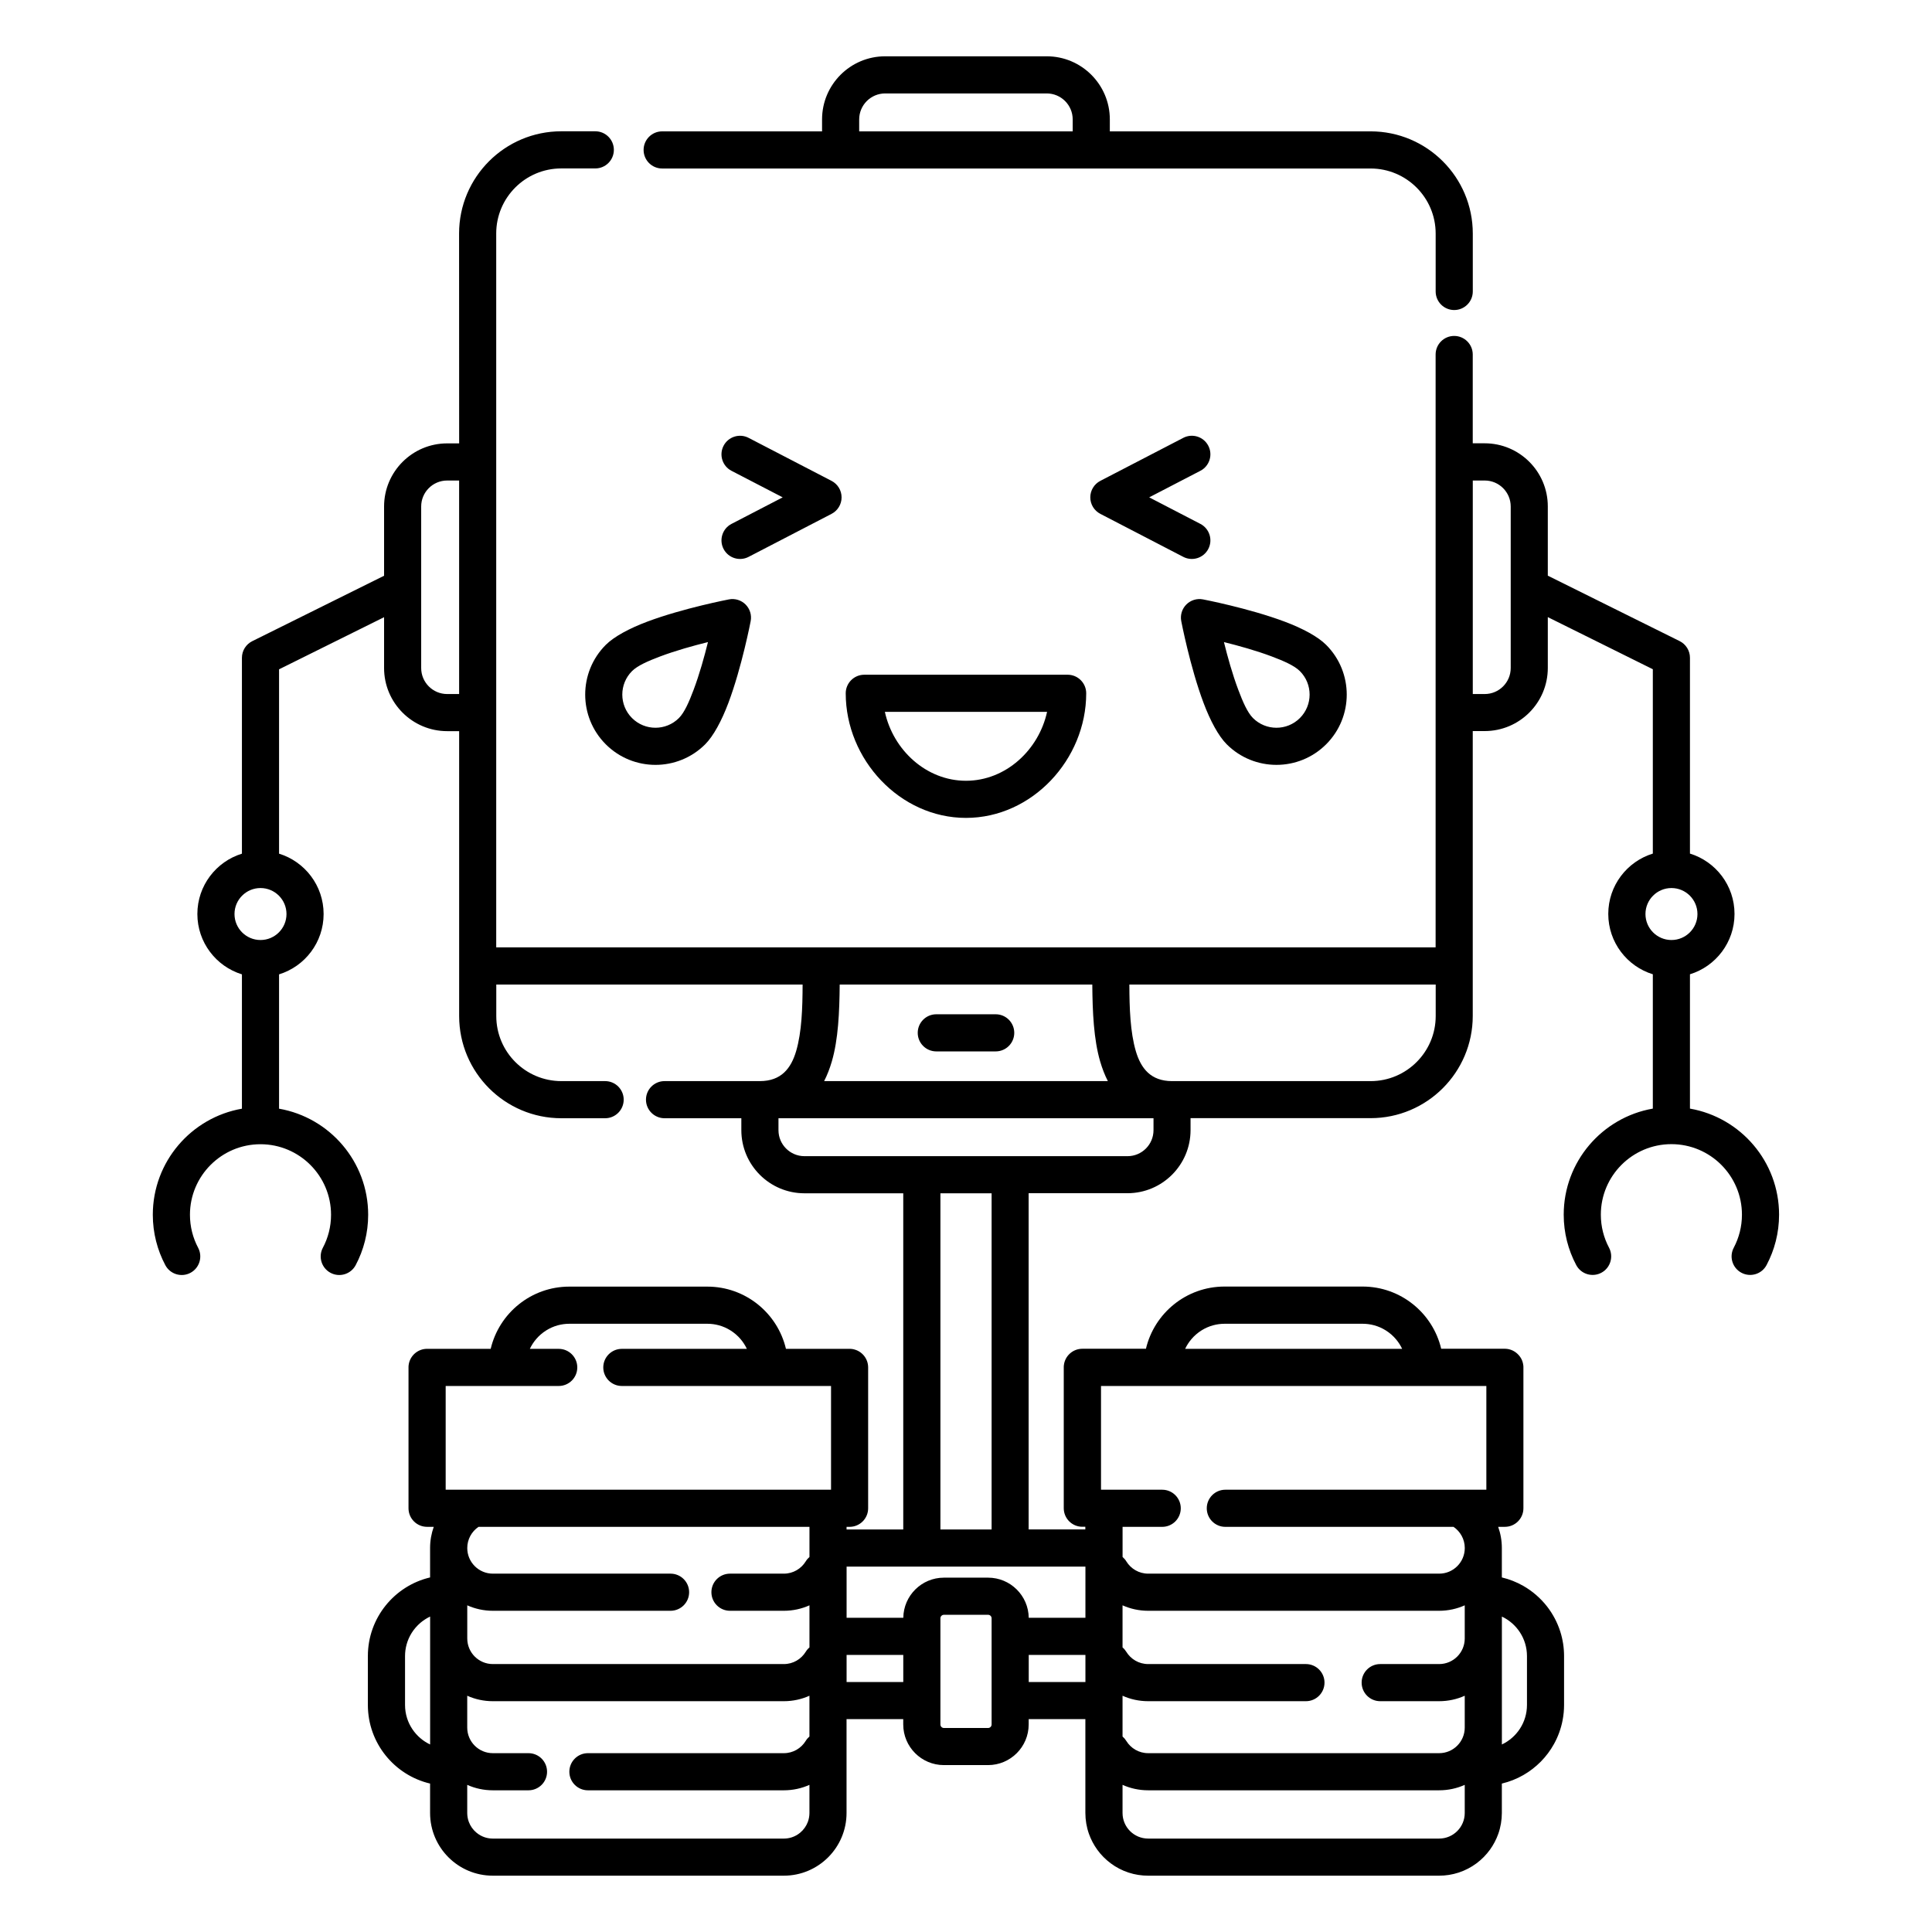
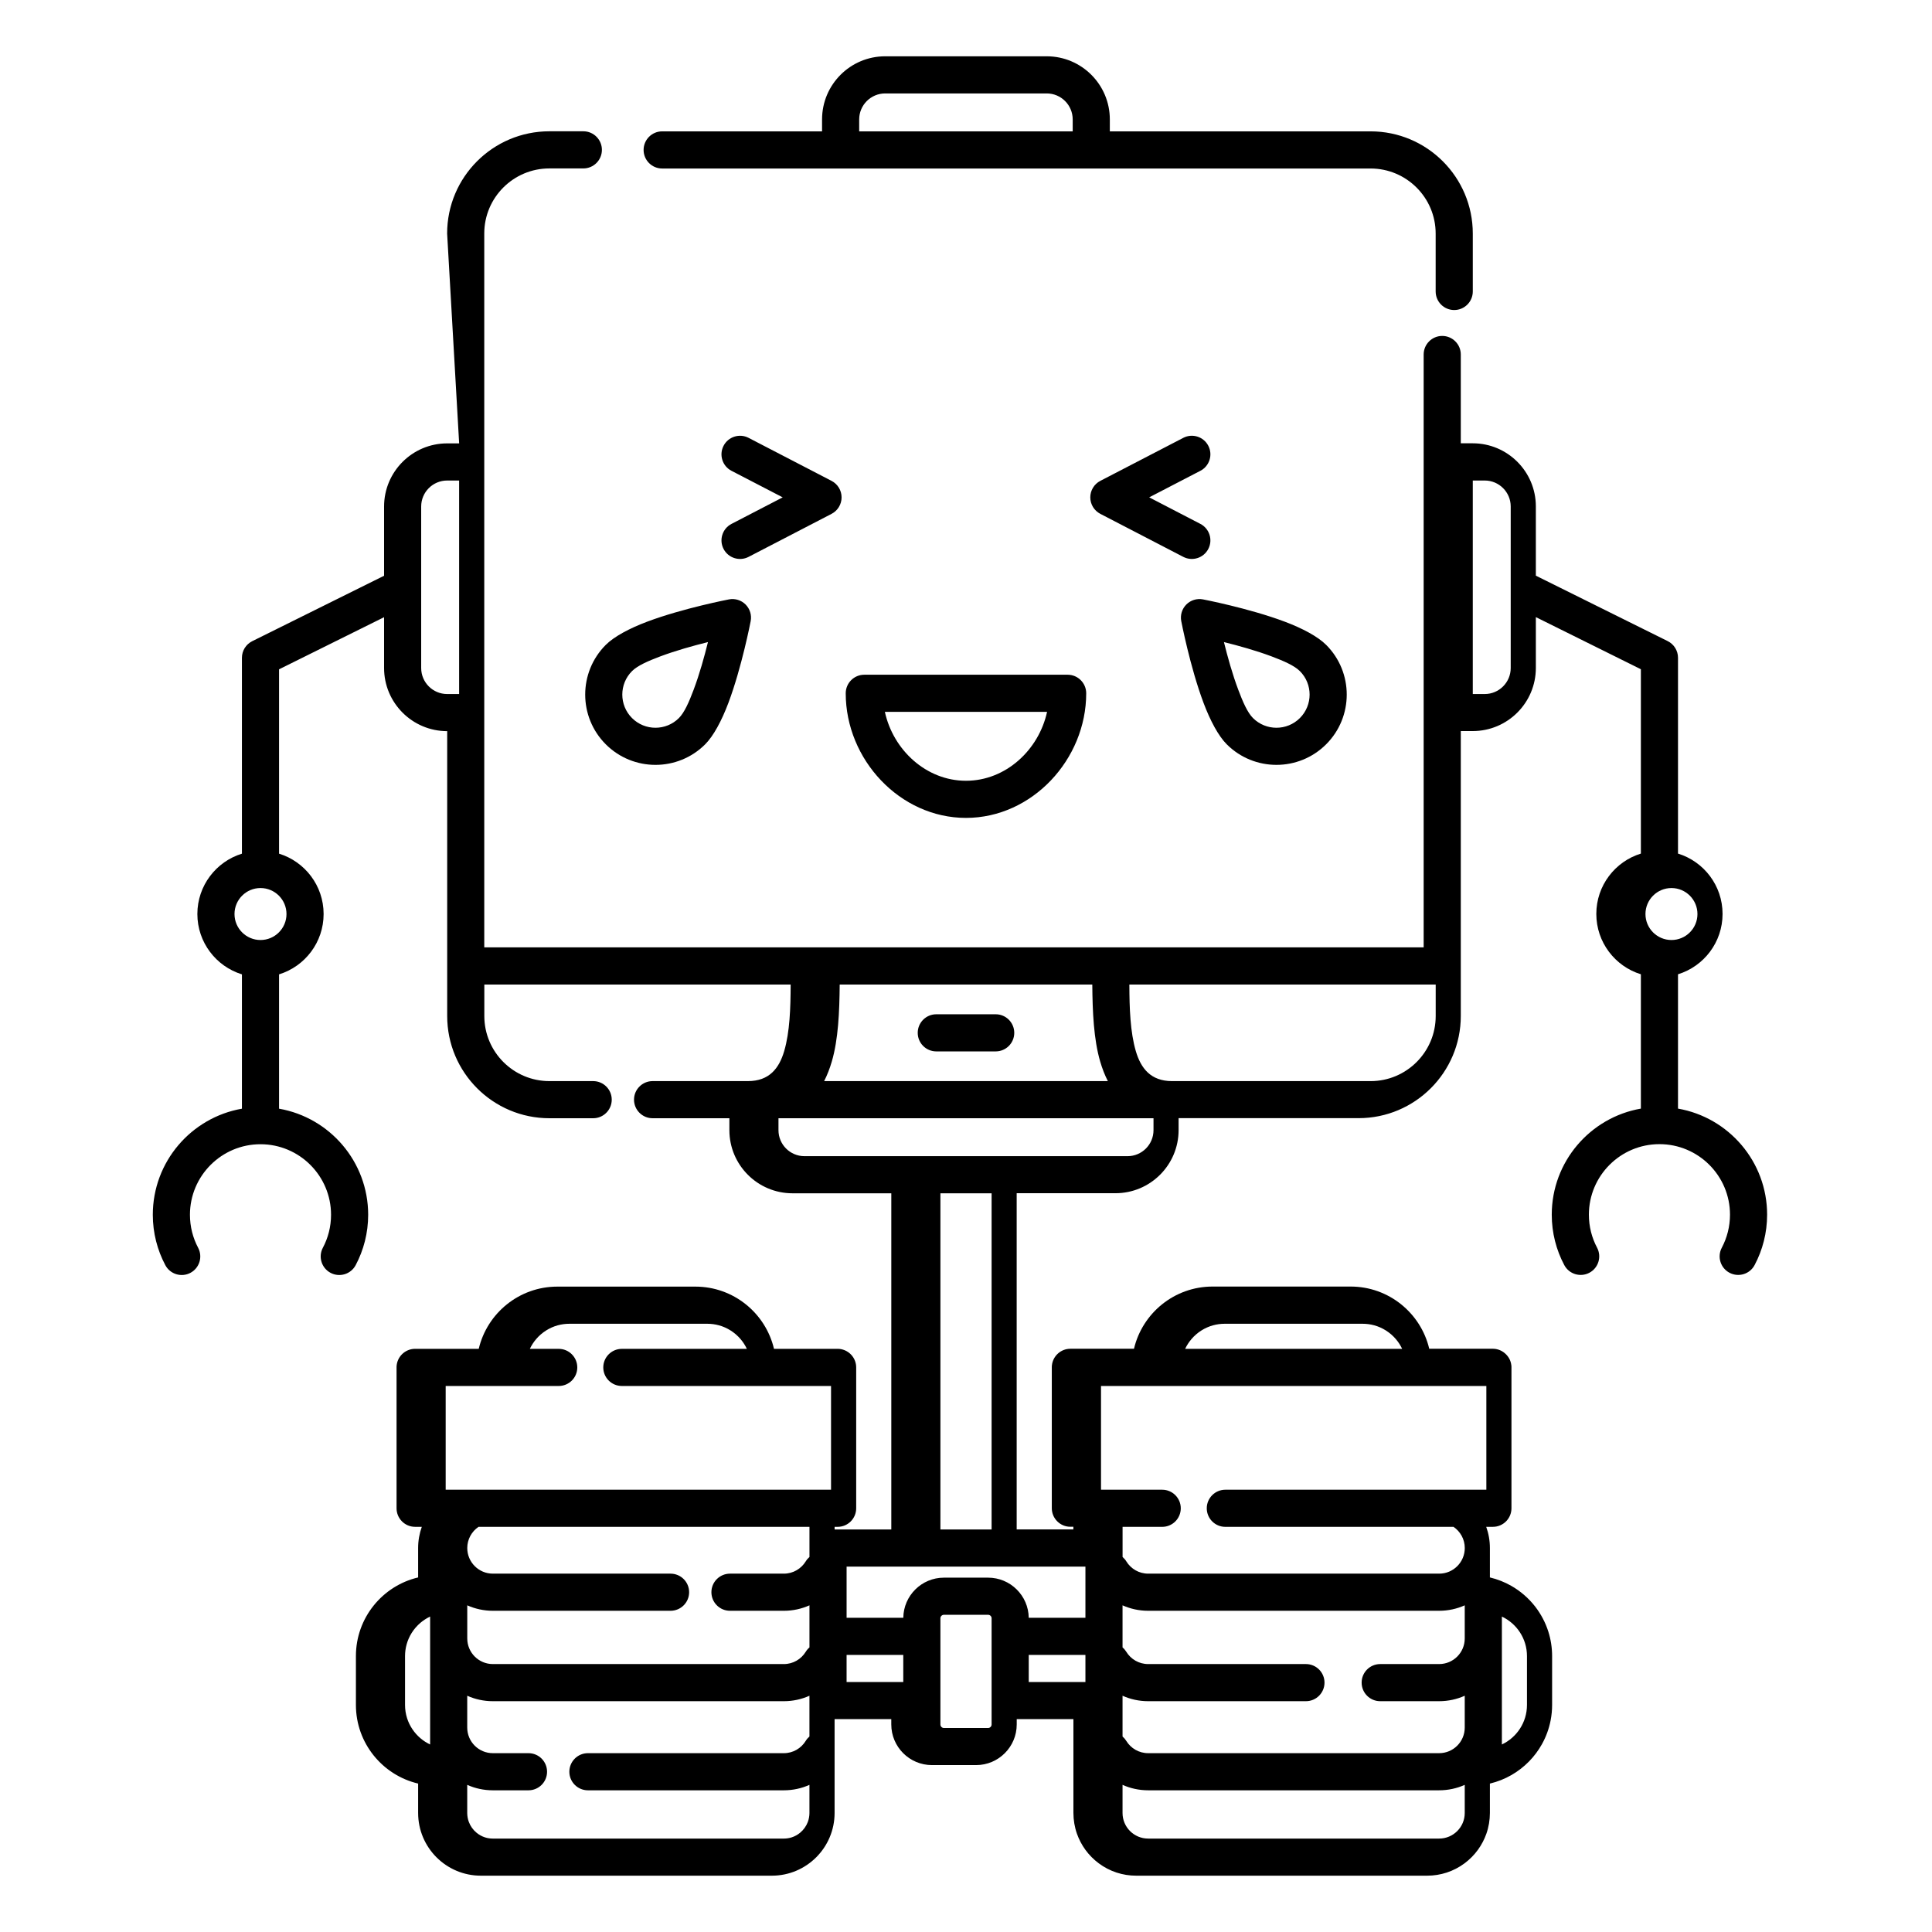
<svg xmlns="http://www.w3.org/2000/svg" fill="#000000" width="800px" height="800px" version="1.1" viewBox="144 144 512 512">
-   <path d="m265.68 261.5h-3.168c-9.23 0-16.727 7.496-16.727 16.727v18.352l-34.938 17.34c-1.676 0.832-2.734 2.539-2.734 4.41v51.902c-6.832 2.102-11.809 8.473-11.809 15.992 0 7.519 4.977 13.891 11.809 15.992v35.598c-13.406 2.336-23.617 14.043-23.617 28.113 0 4.824 1.203 9.367 3.316 13.352 1.273 2.398 4.254 3.312 6.652 2.039 2.398-1.273 3.312-4.254 2.039-6.652-1.383-2.606-2.164-5.582-2.164-8.738 0-10.316 8.375-18.695 18.695-18.695 10.316 0 18.695 8.379 18.695 18.695 0 3.156-0.781 6.133-2.168 8.738-1.273 2.398-0.355 5.379 2.043 6.652 2.398 1.273 5.379 0.359 6.652-2.039 2.113-3.984 3.312-8.527 3.312-13.352 0-14.07-10.207-25.777-23.617-28.113v-35.598c6.836-2.102 11.809-8.473 11.809-15.992 0-7.519-4.973-13.891-11.809-15.992v-48.855l27.832-13.812v13.469c0 9.234 7.496 16.73 16.727 16.73h3.168v75.496c0 14.949 12.137 27.086 27.086 27.086h11.602c2.715 0 4.918-2.207 4.918-4.922s-2.203-4.918-4.918-4.918h-11.602c-9.52 0-17.246-7.731-17.246-17.246v-8.34h81.18c-0.02 6.273-0.227 12.559-1.707 17.621-1.352 4.609-3.984 7.965-9.609 7.965h-25.273c-2.715 0-4.922 2.203-4.922 4.918s2.207 4.922 4.922 4.922h20.352v3.164c0 9.23 7.496 16.727 16.73 16.727h26.18v89.094h-15.023v-0.699h0.797c2.719 0 4.922-2.203 4.922-4.922v-37.332c-0.004-2.269-1.543-4.18-3.633-4.746l-0.219-0.055-0.027-0.008-0.031-0.004-0.062-0.016-0.031-0.004-0.047-0.008-0.031-0.008-0.031-0.004-0.027-0.004-0.031-0.004-0.031-0.008-0.094-0.012-0.027-0.004-0.035-0.004-0.027-0.004h-0.031l-0.094-0.012h-0.031l-0.031-0.004h-0.031l-0.031-0.004h-0.031l-0.031-0.004h-0.094l-0.035-0.004h-16.953c-2.227-9.449-10.715-16.488-20.84-16.488h-36.566c-10.121 0-18.613 7.039-20.84 16.488h-16.863c-2.258 0.004-4.16 1.527-4.738 3.602l-0.008 0.035-0.008 0.027-0.031 0.125-0.004 0.031-0.008 0.027-0.016 0.062-0.004 0.031-0.012 0.047-0.008 0.062-0.008 0.027-0.012 0.094-0.008 0.031-0.004 0.027-0.023 0.188v0.031l-0.012 0.094v0.031l-0.004 0.031v0.031l-0.004 0.031v0.062l-0.004 0.031v37.488c0 2.719 2.203 4.922 4.918 4.922h1.773c-0.629 1.754-0.973 3.648-0.973 5.617v7.793c-9.449 2.223-16.488 10.715-16.488 20.836v12.953c0 10.125 7.039 18.613 16.488 20.84v7.789c0 9.176 7.445 16.621 16.621 16.621h77.125c9.172 0 16.621-7.445 16.621-16.621v-24.867h15.023v1.41c0 5.945 4.828 10.773 10.773 10.773h11.699c5.945 0 10.773-4.828 10.773-10.773v-1.41h15.023v24.867c0.004 1.879 0.316 3.75 0.941 5.523 0.531 1.5 1.281 2.926 2.215 4.219 0.996 1.375 2.203 2.594 3.566 3.606 1.426 1.062 3.023 1.895 4.719 2.449 1.668 0.547 3.426 0.824 5.184 0.824h77.121c1.762 0 3.516-0.277 5.184-0.824 1.691-0.555 3.293-1.387 4.723-2.449 1.359-1.012 2.566-2.231 3.562-3.606 0.934-1.293 1.684-2.719 2.215-4.219 0.625-1.773 0.938-3.644 0.941-5.523v-7.789l0.039-0.008c1.992-0.48 3.914-1.238 5.691-2.262 1.691-0.973 3.25-2.18 4.617-3.57 1.355-1.379 2.523-2.938 3.461-4.629 1.094-1.969 1.871-4.109 2.293-6.32 0.258-1.336 0.387-2.691 0.387-4.051v-12.953c0-2.195-0.336-4.391-1.004-6.488-0.762-2.391-1.949-4.641-3.484-6.625-1.727-2.219-3.887-4.094-6.324-5.488-1.762-1.004-3.664-1.754-5.637-2.227l-0.039-0.008v-7.793c0-1.969-0.344-3.863-0.977-5.617h1.773c2.719 0 4.918-2.203 4.918-4.922v-37.5l-0.004-0.027v-0.062l-0.004-0.031v-0.031l-0.004-0.027v-0.031l-0.008-0.062v-0.031l-0.004-0.027-0.012-0.094c-0.043-0.371-0.129-0.727-0.25-1.066l-0.012-0.027-0.012-0.031-0.012-0.027-0.008-0.027-0.012-0.027-0.012-0.031-0.082-0.191-0.016-0.027-0.035-0.082-0.016-0.027-0.023-0.055-0.016-0.027-0.012-0.023-0.031-0.055-0.012-0.027-0.016-0.023-0.016-0.027-0.012-0.027-0.016-0.023-0.031-0.055-0.016-0.023-0.016-0.027-0.016-0.023-0.016-0.027-0.031-0.047-0.016-0.027-0.016-0.023-0.02-0.023-0.016-0.027-0.031-0.047-0.02-0.023-0.016-0.027-0.016-0.023-0.039-0.047-0.016-0.023-0.02-0.023-0.016-0.023-0.02-0.023-0.016-0.023-0.059-0.07-0.016-0.023-0.02-0.023-0.02-0.02-0.039-0.047-0.02-0.02-0.039-0.047-0.02-0.02-0.02-0.023-0.062-0.062-0.02-0.023-0.145-0.145-0.023-0.02-0.02-0.02-0.023-0.02-0.02-0.023-0.047-0.039-0.02-0.016-0.07-0.059-0.02-0.02-0.047-0.039-0.023-0.016-0.047-0.039-0.023-0.016-0.047-0.039-0.023-0.016-0.023-0.02-0.023-0.016-0.023-0.02-0.023-0.016-0.023-0.02-0.027-0.016-0.047-0.031-0.023-0.02-0.027-0.016-0.023-0.016-0.027-0.016-0.047-0.031-0.055-0.031-0.047-0.031-0.055-0.031-0.023-0.016-0.027-0.012-0.027-0.016-0.023-0.016-0.027-0.012-0.027-0.016-0.027-0.012-0.027-0.016-0.023-0.012-0.027-0.016-0.027-0.012-0.027-0.016-0.109-0.047-0.027-0.016-0.082-0.035-0.031-0.012-0.082-0.035-0.027-0.008-0.031-0.012-0.027-0.012-0.027-0.008-0.027-0.012-0.031-0.012-0.043-0.016-0.031-0.008-0.027-0.012-0.027-0.008-0.031-0.008-0.027-0.012-0.031-0.008-0.027-0.008-0.031-0.008-0.055-0.016-0.062-0.016-0.027-0.008-0.031-0.008-0.027-0.008-0.062-0.016-0.027-0.004-0.031-0.008-0.031-0.004-0.027-0.008-0.031-0.004-0.031-0.008-0.027-0.004-0.031-0.008-0.062-0.008-0.027-0.004-0.031-0.008-0.156-0.02-0.027-0.004h-0.031l-0.094-0.012h-0.031l-0.031-0.004h-0.031l-0.031-0.004h-0.031l-0.035-0.004h-0.094l-0.031-0.004h-16.953c-2.227-9.449-10.719-16.488-20.84-16.488h-36.566c-10.125 0-18.613 7.039-20.84 16.488h-16.859c-2.512 0-4.59 1.891-4.883 4.324v0.004c-0.004 0.02-0.004 0.039-0.008 0.059l-0.008 0.062v0.031l-0.008 0.062v0.031l-0.004 0.031v0.031l-0.004 0.031v0.062c-0.004 0.02-0.004 0.039-0.004 0.059v37.461c0 2.719 2.203 4.922 4.918 4.922h0.797v0.699h-15.023v-89.094h26.18c9.234 0 16.73-7.496 16.73-16.727v-3.164h47.699c14.949 0 27.086-12.137 27.086-27.086v-75.496h3.164c9.23 0 16.727-7.496 16.727-16.73v-13.469l27.832 13.812v48.855c-6.832 2.102-11.809 8.473-11.809 15.992 0 7.519 4.977 13.891 11.809 15.992v35.598c-13.406 2.336-23.617 14.043-23.617 28.113 0 4.824 1.199 9.367 3.316 13.352 1.27 2.398 4.254 3.312 6.652 2.039 2.398-1.273 3.312-4.254 2.039-6.652-1.383-2.606-2.168-5.582-2.168-8.738 0-10.316 8.379-18.695 18.699-18.695 10.32 0 18.695 8.379 18.695 18.695 0 3.156-0.789 6.133-2.164 8.738-1.281 2.398-0.367 5.379 2.035 6.652 2.402 1.273 5.383 0.359 6.652-2.039 2.113-3.984 3.316-8.527 3.316-13.352 0-14.07-10.203-25.777-23.617-28.113v-35.598c6.84-2.102 11.809-8.473 11.809-15.992 0-7.519-4.969-13.891-11.809-15.992v-51.902c0-1.871-1.062-3.578-2.734-4.41l-34.938-17.34v-18.352c0-9.23-7.496-16.727-16.727-16.727h-3.164v-23.531c0-2.715-2.207-4.922-4.922-4.922-2.715 0-4.918 2.207-4.918 4.922v157.11h-248.95v-189.18c0-9.516 7.727-17.242 17.246-17.242h9.012c2.715 0 4.918-2.207 4.918-4.922 0-2.715-2.203-4.922-4.918-4.922h-9.012c-14.949 0-27.086 12.137-27.086 27.086zm2.141 331.89v8.438c0 3.746 3.039 6.781 6.781 6.781h9.457c2.715 0 4.918 2.207 4.918 4.922s-2.203 4.918-4.918 4.918h-9.457c-2.414 0-4.711-0.516-6.781-1.441v7.496c0.008 0.793 0.148 1.582 0.426 2.328 0.414 1.113 1.125 2.106 2.043 2.859 0.652 0.543 1.41 0.961 2.215 1.223 0.676 0.219 1.387 0.328 2.098 0.328h77.125c0.711 0 1.418-0.109 2.094-0.328 0.809-0.262 1.562-0.68 2.219-1.223 0.914-0.754 1.625-1.746 2.043-2.859 0.277-0.746 0.418-1.535 0.426-2.328v-7.496c-2.07 0.926-4.367 1.441-6.781 1.441h-51.926c-2.715 0-4.918-2.203-4.918-4.918s2.203-4.922 4.918-4.922h51.926c2.449 0 4.594-1.301 5.789-3.246 0.273-0.449 0.609-0.84 0.992-1.168v-10.805c-2.07 0.93-4.367 1.445-6.781 1.445h-77.125c-2.414 0-4.711-0.516-6.781-1.445zm264.35 23.617c-2.07 0.926-4.363 1.441-6.781 1.441h-77.121c-2.418 0-4.711-0.516-6.785-1.441v7.453c0 3.742 3.039 6.781 6.785 6.781h77.121c3.746 0 6.781-3.039 6.781-6.781zm0-47.578c-2.07 0.926-4.363 1.445-6.781 1.445h-77.121c-2.418 0-4.711-0.52-6.785-1.445v11.152c0.383 0.324 0.719 0.715 0.996 1.164 1.191 1.945 3.34 3.25 5.789 3.25h41.816c2.715 0 4.922 2.203 4.922 4.918s-2.207 4.922-4.922 4.922h-41.816c-2.418 0-4.711-0.516-6.785-1.445v10.805c0.383 0.328 0.719 0.719 0.996 1.168 1.191 1.945 3.34 3.246 5.789 3.246h77.121c3.746 0 6.781-3.035 6.781-6.781v-8.438c-2.07 0.93-4.363 1.445-6.781 1.445h-15.625c-2.715 0-4.918-2.207-4.918-4.922s2.203-4.918 4.918-4.918h15.625c3.746 0 6.781-3.039 6.781-6.781zm9.844 2.981v33.895c3.926-1.852 6.648-5.848 6.648-10.473v-12.953c0-4.625-2.723-8.621-6.648-10.469zm-284.06 0.012c-0.902 0.434-1.75 0.977-2.512 1.621-0.922 0.781-1.719 1.699-2.359 2.723-0.582 0.934-1.031 1.957-1.328 3.019-0.277 1.008-0.418 2.051-0.418 3.094v12.953c0 1.188 0.18 2.375 0.539 3.508 0.66 2.066 1.91 3.93 3.566 5.328 0.762 0.648 1.609 1.191 2.512 1.621l0.031 0.016v-33.895zm148.83 0.445v28.137c0 0.516-0.418 0.934-0.934 0.934h-11.699c-0.516 0-0.934-0.418-0.934-0.934v-28.137c0-0.512 0.418-0.93 0.934-0.93h11.699c0.516 0 0.934 0.418 0.934 0.93zm-38.43 9.707v7.18h15.023v-7.18zm48.27 0v7.18h15.023v-7.18zm-58.109-25.957v-7.984h-87.703c-1.801 1.219-2.984 3.281-2.984 5.617 0 3.742 3.039 6.785 6.781 6.785h47.094c2.715 0 4.922 2.203 4.922 4.918 0 2.715-2.207 4.922-4.922 4.922h-47.094c-2.414 0-4.711-0.52-6.781-1.445v8.785c0 3.742 3.039 6.781 6.781 6.781h77.125c2.449 0 4.594-1.305 5.789-3.25 0.273-0.449 0.609-0.84 0.992-1.164v-11.152c-2.07 0.926-4.367 1.445-6.781 1.445h-14.285c-2.715 0-4.922-2.207-4.922-4.922 0-2.715 2.207-4.918 4.922-4.918h14.285c2.449 0 4.594-1.305 5.789-3.25 0.273-0.453 0.609-0.84 0.992-1.168zm73.133 2.555h-63.293v13.562h15.027c0.07-5.883 4.867-10.637 10.77-10.637h11.699c5.902 0 10.699 4.754 10.773 10.637h15.023zm106.25-47.871h-102.12v27.492h16.219c2.715 0 4.918 2.203 4.918 4.918 0 2.719-2.203 4.922-4.918 4.922h-10.504v7.984c0.383 0.328 0.719 0.715 0.996 1.168 1.191 1.945 3.34 3.25 5.789 3.25h77.121c3.746 0 6.781-3.043 6.781-6.785 0-2.336-1.184-4.398-2.984-5.617h-60.473c-2.715 0-4.918-2.203-4.918-4.922 0-2.715 2.203-4.918 4.918-4.918h61.703 0.137 7.336zm-144.68-51.062v89.094h13.566v-89.094zm-51.309 41.191c-0.43-0.902-0.973-1.746-1.617-2.512-0.781-0.922-1.703-1.719-2.723-2.356-0.938-0.586-1.957-1.035-3.019-1.332-1.008-0.277-2.051-0.418-3.098-0.418h-36.566c-1.043 0-2.09 0.141-3.098 0.418-1.062 0.297-2.082 0.746-3.016 1.332-1.023 0.637-1.945 1.434-2.723 2.356-0.645 0.766-1.191 1.609-1.621 2.512l-0.016 0.031h7.652c2.719 0 4.922 2.207 4.922 4.922s-2.203 4.918-4.922 4.918h-29.957v27.492h7.336 0.137 94.652v-27.492h-55.438c-2.715 0-4.922-2.203-4.922-4.918s2.207-4.922 4.922-4.922h33.129zm173.66 0c-0.43-0.902-0.973-1.746-1.621-2.512-0.777-0.922-1.699-1.719-2.719-2.356-0.938-0.586-1.957-1.035-3.019-1.332-1.008-0.277-2.051-0.418-3.098-0.418h-36.566c-1.047 0-2.09 0.141-3.098 0.418-1.062 0.297-2.082 0.746-3.019 1.332-1.02 0.637-1.941 1.434-2.719 2.356-0.648 0.766-1.191 1.609-1.621 2.512l-0.016 0.031h57.512zm-65.879-61.082h-99.387v3.164c0 3.801 3.09 6.887 6.891 6.887h85.605c3.805 0 6.891-3.086 6.891-6.887zm-16.223-35.426h-66.941c-0.059 7.242-0.375 14.539-2.09 20.391-0.547 1.863-1.219 3.606-2.035 5.195h75.191c-0.816-1.59-1.488-3.332-2.035-5.195-1.715-5.852-2.031-13.148-2.09-20.391zm91.008 0h-81.184c0.02 6.273 0.227 12.559 1.707 17.621 1.352 4.609 3.984 7.965 9.609 7.965h52.621c9.516 0 17.246-7.731 17.246-17.246zm-132.35 17.711h15.746c2.715 0 4.918-2.203 4.918-4.918 0-2.715-2.203-4.922-4.918-4.922h-15.746c-2.715 0-4.918 2.207-4.918 4.922 0 2.715 2.203 4.918 4.918 4.918zm-179.09-43.293c3.801 0 6.887 3.086 6.887 6.887 0 3.801-3.086 6.887-6.887 6.887-3.801 0-6.891-3.086-6.891-6.887 0-3.801 3.09-6.887 6.891-6.887zm373.92 0c3.797 0 6.887 3.086 6.887 6.887 0 3.801-3.09 6.887-6.887 6.887-3.801 0-6.891-3.086-6.891-6.887 0-3.801 3.09-6.887 6.891-6.887zm-218.83-51.609c0 17.527 14.336 33.02 31.867 33.02 17.527 0 31.863-15.492 31.863-33.02 0-2.715-2.203-4.922-4.918-4.922h-53.891c-2.719 0-4.922 2.207-4.922 4.922zm53.359 4.918h-42.984c2.195 10.094 10.949 18.262 21.492 18.262s19.293-8.168 21.492-18.262zm41.312-29.805c-1.598-0.309-3.25 0.199-4.402 1.352s-1.66 2.801-1.352 4.402c0 0 2.34 12.203 5.922 21.707 1.766 4.695 3.934 8.742 6.133 10.941 7.269 7.269 19.078 7.269 26.348 0 7.273-7.269 7.273-19.078 0-26.348-2.195-2.199-6.246-4.367-10.941-6.137-9.504-3.578-21.707-5.918-21.707-5.918zm-119.86 5.754c0.309-1.602-0.199-3.25-1.352-4.402s-2.801-1.66-4.402-1.352c0 0-12.203 2.34-21.707 5.918-4.695 1.77-8.742 3.938-10.941 6.137-7.269 7.269-7.269 19.078 0 26.348 7.269 7.269 19.078 7.269 26.348 0 2.199-2.199 4.367-6.246 6.137-10.941 3.578-9.504 5.918-21.707 5.918-21.707zm125.42 5.562c3.816 0.941 8.523 2.246 12.676 3.809 3.144 1.188 5.981 2.414 7.453 3.887 3.434 3.43 3.434 9.004 0 12.434-3.43 3.43-9 3.43-12.434 0-1.473-1.473-2.699-4.309-3.883-7.457-1.566-4.148-2.871-8.859-3.812-12.672zm-136.74 0c-0.941 3.812-2.246 8.523-3.812 12.672-1.184 3.148-2.41 5.984-3.883 7.457-3.434 3.43-9.004 3.43-12.434 0-3.43-3.43-3.43-9.004 0-12.434 1.473-1.473 4.309-2.699 7.453-3.887 4.152-1.562 8.863-2.867 12.676-3.809zm41.426 18.488m53.891 0m107.37-61.305v56.582h3.164c3.801 0 6.887-3.09 6.887-6.891v-21.34-0.133-21.332c0-3.801-3.086-6.887-6.887-6.887zm-268.63 0h-3.168c-3.801 0-6.887 3.086-6.887 6.887v21.332 0.133 21.34c0 3.801 3.086 6.891 6.887 6.891h3.168zm191.91-11.309-21.988 11.402c-1.633 0.848-2.656 2.531-2.656 4.367 0 1.84 1.023 3.523 2.656 4.371l21.988 11.402c2.414 1.25 5.383 0.309 6.633-2.106 1.25-2.41 0.309-5.383-2.102-6.633l-13.566-7.035 13.566-7.035c2.41-1.25 3.352-4.219 2.102-6.629-1.25-2.414-4.219-3.356-6.633-2.106zm-119.73 8.734 13.57 7.035-13.57 7.035c-2.41 1.25-3.352 4.223-2.102 6.633 1.25 2.414 4.223 3.356 6.633 2.106l21.992-11.402c1.629-0.848 2.652-2.531 2.652-4.371 0-1.836-1.023-3.519-2.652-4.367l-21.992-11.402c-2.41-1.25-5.383-0.309-6.633 2.106-1.25 2.41-0.309 5.379 2.102 6.629zm24-89.957h-42.375c-2.715 0-4.918 2.207-4.918 4.922 0 2.715 2.203 4.922 4.918 4.922h187.74c9.516 0 17.246 7.727 17.246 17.242v15.344c0 2.719 2.203 4.922 4.918 4.922 2.715 0 4.922-2.203 4.922-4.922v-15.344c0-14.949-12.137-27.086-27.086-27.086h-69.102v-3.164c0-9.23-7.496-16.727-16.727-16.727h-42.805c-9.234 0-16.73 7.496-16.73 16.727zm66.422 0v-3.164c0-3.801-3.086-6.887-6.887-6.887h-42.805c-3.801 0-6.891 3.086-6.891 6.887v3.164z" fill-rule="evenodd" />
+   <path d="m265.68 261.5h-3.168c-9.23 0-16.727 7.496-16.727 16.727v18.352l-34.938 17.34c-1.676 0.832-2.734 2.539-2.734 4.41v51.902c-6.832 2.102-11.809 8.473-11.809 15.992 0 7.519 4.977 13.891 11.809 15.992v35.598c-13.406 2.336-23.617 14.043-23.617 28.113 0 4.824 1.203 9.367 3.316 13.352 1.273 2.398 4.254 3.312 6.652 2.039 2.398-1.273 3.312-4.254 2.039-6.652-1.383-2.606-2.164-5.582-2.164-8.738 0-10.316 8.375-18.695 18.695-18.695 10.316 0 18.695 8.379 18.695 18.695 0 3.156-0.781 6.133-2.168 8.738-1.273 2.398-0.355 5.379 2.043 6.652 2.398 1.273 5.379 0.359 6.652-2.039 2.113-3.984 3.312-8.527 3.312-13.352 0-14.07-10.207-25.777-23.617-28.113v-35.598c6.836-2.102 11.809-8.473 11.809-15.992 0-7.519-4.973-13.891-11.809-15.992v-48.855l27.832-13.812v13.469c0 9.234 7.496 16.73 16.727 16.73v75.496c0 14.949 12.137 27.086 27.086 27.086h11.602c2.715 0 4.918-2.207 4.918-4.922s-2.203-4.918-4.918-4.918h-11.602c-9.52 0-17.246-7.731-17.246-17.246v-8.34h81.18c-0.02 6.273-0.227 12.559-1.707 17.621-1.352 4.609-3.984 7.965-9.609 7.965h-25.273c-2.715 0-4.922 2.203-4.922 4.918s2.207 4.922 4.922 4.922h20.352v3.164c0 9.23 7.496 16.727 16.73 16.727h26.18v89.094h-15.023v-0.699h0.797c2.719 0 4.922-2.203 4.922-4.922v-37.332c-0.004-2.269-1.543-4.18-3.633-4.746l-0.219-0.055-0.027-0.008-0.031-0.004-0.062-0.016-0.031-0.004-0.047-0.008-0.031-0.008-0.031-0.004-0.027-0.004-0.031-0.004-0.031-0.008-0.094-0.012-0.027-0.004-0.035-0.004-0.027-0.004h-0.031l-0.094-0.012h-0.031l-0.031-0.004h-0.031l-0.031-0.004h-0.031l-0.031-0.004h-0.094l-0.035-0.004h-16.953c-2.227-9.449-10.715-16.488-20.84-16.488h-36.566c-10.121 0-18.613 7.039-20.84 16.488h-16.863c-2.258 0.004-4.16 1.527-4.738 3.602l-0.008 0.035-0.008 0.027-0.031 0.125-0.004 0.031-0.008 0.027-0.016 0.062-0.004 0.031-0.012 0.047-0.008 0.062-0.008 0.027-0.012 0.094-0.008 0.031-0.004 0.027-0.023 0.188v0.031l-0.012 0.094v0.031l-0.004 0.031v0.031l-0.004 0.031v0.062l-0.004 0.031v37.488c0 2.719 2.203 4.922 4.918 4.922h1.773c-0.629 1.754-0.973 3.648-0.973 5.617v7.793c-9.449 2.223-16.488 10.715-16.488 20.836v12.953c0 10.125 7.039 18.613 16.488 20.84v7.789c0 9.176 7.445 16.621 16.621 16.621h77.125c9.172 0 16.621-7.445 16.621-16.621v-24.867h15.023v1.41c0 5.945 4.828 10.773 10.773 10.773h11.699c5.945 0 10.773-4.828 10.773-10.773v-1.41h15.023v24.867c0.004 1.879 0.316 3.75 0.941 5.523 0.531 1.5 1.281 2.926 2.215 4.219 0.996 1.375 2.203 2.594 3.566 3.606 1.426 1.062 3.023 1.895 4.719 2.449 1.668 0.547 3.426 0.824 5.184 0.824h77.121c1.762 0 3.516-0.277 5.184-0.824 1.691-0.555 3.293-1.387 4.723-2.449 1.359-1.012 2.566-2.231 3.562-3.606 0.934-1.293 1.684-2.719 2.215-4.219 0.625-1.773 0.938-3.644 0.941-5.523v-7.789l0.039-0.008c1.992-0.48 3.914-1.238 5.691-2.262 1.691-0.973 3.25-2.18 4.617-3.57 1.355-1.379 2.523-2.938 3.461-4.629 1.094-1.969 1.871-4.109 2.293-6.32 0.258-1.336 0.387-2.691 0.387-4.051v-12.953c0-2.195-0.336-4.391-1.004-6.488-0.762-2.391-1.949-4.641-3.484-6.625-1.727-2.219-3.887-4.094-6.324-5.488-1.762-1.004-3.664-1.754-5.637-2.227l-0.039-0.008v-7.793c0-1.969-0.344-3.863-0.977-5.617h1.773c2.719 0 4.918-2.203 4.918-4.922v-37.5l-0.004-0.027v-0.062l-0.004-0.031v-0.031l-0.004-0.027v-0.031l-0.008-0.062v-0.031l-0.004-0.027-0.012-0.094c-0.043-0.371-0.129-0.727-0.25-1.066l-0.012-0.027-0.012-0.031-0.012-0.027-0.008-0.027-0.012-0.027-0.012-0.031-0.082-0.191-0.016-0.027-0.035-0.082-0.016-0.027-0.023-0.055-0.016-0.027-0.012-0.023-0.031-0.055-0.012-0.027-0.016-0.023-0.016-0.027-0.012-0.027-0.016-0.023-0.031-0.055-0.016-0.023-0.016-0.027-0.016-0.023-0.016-0.027-0.031-0.047-0.016-0.027-0.016-0.023-0.02-0.023-0.016-0.027-0.031-0.047-0.02-0.023-0.016-0.027-0.016-0.023-0.039-0.047-0.016-0.023-0.02-0.023-0.016-0.023-0.02-0.023-0.016-0.023-0.059-0.07-0.016-0.023-0.02-0.023-0.02-0.02-0.039-0.047-0.02-0.02-0.039-0.047-0.02-0.02-0.02-0.023-0.062-0.062-0.02-0.023-0.145-0.145-0.023-0.02-0.02-0.02-0.023-0.02-0.02-0.023-0.047-0.039-0.02-0.016-0.07-0.059-0.02-0.02-0.047-0.039-0.023-0.016-0.047-0.039-0.023-0.016-0.047-0.039-0.023-0.016-0.023-0.02-0.023-0.016-0.023-0.02-0.023-0.016-0.023-0.02-0.027-0.016-0.047-0.031-0.023-0.02-0.027-0.016-0.023-0.016-0.027-0.016-0.047-0.031-0.055-0.031-0.047-0.031-0.055-0.031-0.023-0.016-0.027-0.012-0.027-0.016-0.023-0.016-0.027-0.012-0.027-0.016-0.027-0.012-0.027-0.016-0.023-0.012-0.027-0.016-0.027-0.012-0.027-0.016-0.109-0.047-0.027-0.016-0.082-0.035-0.031-0.012-0.082-0.035-0.027-0.008-0.031-0.012-0.027-0.012-0.027-0.008-0.027-0.012-0.031-0.012-0.043-0.016-0.031-0.008-0.027-0.012-0.027-0.008-0.031-0.008-0.027-0.012-0.031-0.008-0.027-0.008-0.031-0.008-0.055-0.016-0.062-0.016-0.027-0.008-0.031-0.008-0.027-0.008-0.062-0.016-0.027-0.004-0.031-0.008-0.031-0.004-0.027-0.008-0.031-0.004-0.031-0.008-0.027-0.004-0.031-0.008-0.062-0.008-0.027-0.004-0.031-0.008-0.156-0.02-0.027-0.004h-0.031l-0.094-0.012h-0.031l-0.031-0.004h-0.031l-0.031-0.004h-0.031l-0.035-0.004h-0.094l-0.031-0.004h-16.953c-2.227-9.449-10.719-16.488-20.84-16.488h-36.566c-10.125 0-18.613 7.039-20.84 16.488h-16.859c-2.512 0-4.59 1.891-4.883 4.324v0.004c-0.004 0.02-0.004 0.039-0.008 0.059l-0.008 0.062v0.031l-0.008 0.062v0.031l-0.004 0.031v0.031l-0.004 0.031v0.062c-0.004 0.02-0.004 0.039-0.004 0.059v37.461c0 2.719 2.203 4.922 4.918 4.922h0.797v0.699h-15.023v-89.094h26.18c9.234 0 16.73-7.496 16.73-16.727v-3.164h47.699c14.949 0 27.086-12.137 27.086-27.086v-75.496h3.164c9.23 0 16.727-7.496 16.727-16.73v-13.469l27.832 13.812v48.855c-6.832 2.102-11.809 8.473-11.809 15.992 0 7.519 4.977 13.891 11.809 15.992v35.598c-13.406 2.336-23.617 14.043-23.617 28.113 0 4.824 1.199 9.367 3.316 13.352 1.27 2.398 4.254 3.312 6.652 2.039 2.398-1.273 3.312-4.254 2.039-6.652-1.383-2.606-2.168-5.582-2.168-8.738 0-10.316 8.379-18.695 18.699-18.695 10.32 0 18.695 8.379 18.695 18.695 0 3.156-0.789 6.133-2.164 8.738-1.281 2.398-0.367 5.379 2.035 6.652 2.402 1.273 5.383 0.359 6.652-2.039 2.113-3.984 3.316-8.527 3.316-13.352 0-14.07-10.203-25.777-23.617-28.113v-35.598c6.84-2.102 11.809-8.473 11.809-15.992 0-7.519-4.969-13.891-11.809-15.992v-51.902c0-1.871-1.062-3.578-2.734-4.41l-34.938-17.34v-18.352c0-9.23-7.496-16.727-16.727-16.727h-3.164v-23.531c0-2.715-2.207-4.922-4.922-4.922-2.715 0-4.918 2.207-4.918 4.922v157.11h-248.95v-189.18c0-9.516 7.727-17.242 17.246-17.242h9.012c2.715 0 4.918-2.207 4.918-4.922 0-2.715-2.203-4.922-4.918-4.922h-9.012c-14.949 0-27.086 12.137-27.086 27.086zm2.141 331.89v8.438c0 3.746 3.039 6.781 6.781 6.781h9.457c2.715 0 4.918 2.207 4.918 4.922s-2.203 4.918-4.918 4.918h-9.457c-2.414 0-4.711-0.516-6.781-1.441v7.496c0.008 0.793 0.148 1.582 0.426 2.328 0.414 1.113 1.125 2.106 2.043 2.859 0.652 0.543 1.41 0.961 2.215 1.223 0.676 0.219 1.387 0.328 2.098 0.328h77.125c0.711 0 1.418-0.109 2.094-0.328 0.809-0.262 1.562-0.68 2.219-1.223 0.914-0.754 1.625-1.746 2.043-2.859 0.277-0.746 0.418-1.535 0.426-2.328v-7.496c-2.07 0.926-4.367 1.441-6.781 1.441h-51.926c-2.715 0-4.918-2.203-4.918-4.918s2.203-4.922 4.918-4.922h51.926c2.449 0 4.594-1.301 5.789-3.246 0.273-0.449 0.609-0.84 0.992-1.168v-10.805c-2.07 0.93-4.367 1.445-6.781 1.445h-77.125c-2.414 0-4.711-0.516-6.781-1.445zm264.35 23.617c-2.07 0.926-4.363 1.441-6.781 1.441h-77.121c-2.418 0-4.711-0.516-6.785-1.441v7.453c0 3.742 3.039 6.781 6.785 6.781h77.121c3.746 0 6.781-3.039 6.781-6.781zm0-47.578c-2.07 0.926-4.363 1.445-6.781 1.445h-77.121c-2.418 0-4.711-0.52-6.785-1.445v11.152c0.383 0.324 0.719 0.715 0.996 1.164 1.191 1.945 3.34 3.25 5.789 3.25h41.816c2.715 0 4.922 2.203 4.922 4.918s-2.207 4.922-4.922 4.922h-41.816c-2.418 0-4.711-0.516-6.785-1.445v10.805c0.383 0.328 0.719 0.719 0.996 1.168 1.191 1.945 3.34 3.246 5.789 3.246h77.121c3.746 0 6.781-3.035 6.781-6.781v-8.438c-2.07 0.93-4.363 1.445-6.781 1.445h-15.625c-2.715 0-4.918-2.207-4.918-4.922s2.203-4.918 4.918-4.918h15.625c3.746 0 6.781-3.039 6.781-6.781zm9.844 2.981v33.895c3.926-1.852 6.648-5.848 6.648-10.473v-12.953c0-4.625-2.723-8.621-6.648-10.469zm-284.06 0.012c-0.902 0.434-1.75 0.977-2.512 1.621-0.922 0.781-1.719 1.699-2.359 2.723-0.582 0.934-1.031 1.957-1.328 3.019-0.277 1.008-0.418 2.051-0.418 3.094v12.953c0 1.188 0.18 2.375 0.539 3.508 0.66 2.066 1.91 3.93 3.566 5.328 0.762 0.648 1.609 1.191 2.512 1.621l0.031 0.016v-33.895zm148.83 0.445v28.137c0 0.516-0.418 0.934-0.934 0.934h-11.699c-0.516 0-0.934-0.418-0.934-0.934v-28.137c0-0.512 0.418-0.93 0.934-0.93h11.699c0.516 0 0.934 0.418 0.934 0.93zm-38.43 9.707v7.18h15.023v-7.18zm48.27 0v7.18h15.023v-7.18zm-58.109-25.957v-7.984h-87.703c-1.801 1.219-2.984 3.281-2.984 5.617 0 3.742 3.039 6.785 6.781 6.785h47.094c2.715 0 4.922 2.203 4.922 4.918 0 2.715-2.207 4.922-4.922 4.922h-47.094c-2.414 0-4.711-0.52-6.781-1.445v8.785c0 3.742 3.039 6.781 6.781 6.781h77.125c2.449 0 4.594-1.305 5.789-3.25 0.273-0.449 0.609-0.84 0.992-1.164v-11.152c-2.07 0.926-4.367 1.445-6.781 1.445h-14.285c-2.715 0-4.922-2.207-4.922-4.922 0-2.715 2.207-4.918 4.922-4.918h14.285c2.449 0 4.594-1.305 5.789-3.25 0.273-0.453 0.609-0.84 0.992-1.168zm73.133 2.555h-63.293v13.562h15.027c0.07-5.883 4.867-10.637 10.77-10.637h11.699c5.902 0 10.699 4.754 10.773 10.637h15.023zm106.25-47.871h-102.12v27.492h16.219c2.715 0 4.918 2.203 4.918 4.918 0 2.719-2.203 4.922-4.918 4.922h-10.504v7.984c0.383 0.328 0.719 0.715 0.996 1.168 1.191 1.945 3.34 3.25 5.789 3.25h77.121c3.746 0 6.781-3.043 6.781-6.785 0-2.336-1.184-4.398-2.984-5.617h-60.473c-2.715 0-4.918-2.203-4.918-4.922 0-2.715 2.203-4.918 4.918-4.918h61.703 0.137 7.336zm-144.68-51.062v89.094h13.566v-89.094zm-51.309 41.191c-0.43-0.902-0.973-1.746-1.617-2.512-0.781-0.922-1.703-1.719-2.723-2.356-0.938-0.586-1.957-1.035-3.019-1.332-1.008-0.277-2.051-0.418-3.098-0.418h-36.566c-1.043 0-2.09 0.141-3.098 0.418-1.062 0.297-2.082 0.746-3.016 1.332-1.023 0.637-1.945 1.434-2.723 2.356-0.645 0.766-1.191 1.609-1.621 2.512l-0.016 0.031h7.652c2.719 0 4.922 2.207 4.922 4.922s-2.203 4.918-4.922 4.918h-29.957v27.492h7.336 0.137 94.652v-27.492h-55.438c-2.715 0-4.922-2.203-4.922-4.918s2.207-4.922 4.922-4.922h33.129zm173.66 0c-0.43-0.902-0.973-1.746-1.621-2.512-0.777-0.922-1.699-1.719-2.719-2.356-0.938-0.586-1.957-1.035-3.019-1.332-1.008-0.277-2.051-0.418-3.098-0.418h-36.566c-1.047 0-2.09 0.141-3.098 0.418-1.062 0.297-2.082 0.746-3.019 1.332-1.02 0.637-1.941 1.434-2.719 2.356-0.648 0.766-1.191 1.609-1.621 2.512l-0.016 0.031h57.512zm-65.879-61.082h-99.387v3.164c0 3.801 3.09 6.887 6.891 6.887h85.605c3.805 0 6.891-3.086 6.891-6.887zm-16.223-35.426h-66.941c-0.059 7.242-0.375 14.539-2.09 20.391-0.547 1.863-1.219 3.606-2.035 5.195h75.191c-0.816-1.59-1.488-3.332-2.035-5.195-1.715-5.852-2.031-13.148-2.09-20.391zm91.008 0h-81.184c0.02 6.273 0.227 12.559 1.707 17.621 1.352 4.609 3.984 7.965 9.609 7.965h52.621c9.516 0 17.246-7.731 17.246-17.246zm-132.35 17.711h15.746c2.715 0 4.918-2.203 4.918-4.918 0-2.715-2.203-4.922-4.918-4.922h-15.746c-2.715 0-4.918 2.207-4.918 4.922 0 2.715 2.203 4.918 4.918 4.918zm-179.09-43.293c3.801 0 6.887 3.086 6.887 6.887 0 3.801-3.086 6.887-6.887 6.887-3.801 0-6.891-3.086-6.891-6.887 0-3.801 3.09-6.887 6.891-6.887zm373.92 0c3.797 0 6.887 3.086 6.887 6.887 0 3.801-3.09 6.887-6.887 6.887-3.801 0-6.891-3.086-6.891-6.887 0-3.801 3.09-6.887 6.891-6.887zm-218.83-51.609c0 17.527 14.336 33.02 31.867 33.02 17.527 0 31.863-15.492 31.863-33.02 0-2.715-2.203-4.922-4.918-4.922h-53.891c-2.719 0-4.922 2.207-4.922 4.922zm53.359 4.918h-42.984c2.195 10.094 10.949 18.262 21.492 18.262s19.293-8.168 21.492-18.262zm41.312-29.805c-1.598-0.309-3.25 0.199-4.402 1.352s-1.66 2.801-1.352 4.402c0 0 2.34 12.203 5.922 21.707 1.766 4.695 3.934 8.742 6.133 10.941 7.269 7.269 19.078 7.269 26.348 0 7.273-7.269 7.273-19.078 0-26.348-2.195-2.199-6.246-4.367-10.941-6.137-9.504-3.578-21.707-5.918-21.707-5.918zm-119.86 5.754c0.309-1.602-0.199-3.25-1.352-4.402s-2.801-1.66-4.402-1.352c0 0-12.203 2.34-21.707 5.918-4.695 1.77-8.742 3.938-10.941 6.137-7.269 7.269-7.269 19.078 0 26.348 7.269 7.269 19.078 7.269 26.348 0 2.199-2.199 4.367-6.246 6.137-10.941 3.578-9.504 5.918-21.707 5.918-21.707zm125.42 5.562c3.816 0.941 8.523 2.246 12.676 3.809 3.144 1.188 5.981 2.414 7.453 3.887 3.434 3.43 3.434 9.004 0 12.434-3.43 3.43-9 3.43-12.434 0-1.473-1.473-2.699-4.309-3.883-7.457-1.566-4.148-2.871-8.859-3.812-12.672zm-136.74 0c-0.941 3.812-2.246 8.523-3.812 12.672-1.184 3.148-2.41 5.984-3.883 7.457-3.434 3.43-9.004 3.43-12.434 0-3.43-3.43-3.43-9.004 0-12.434 1.473-1.473 4.309-2.699 7.453-3.887 4.152-1.562 8.863-2.867 12.676-3.809zm41.426 18.488m53.891 0m107.37-61.305v56.582h3.164c3.801 0 6.887-3.09 6.887-6.891v-21.34-0.133-21.332c0-3.801-3.086-6.887-6.887-6.887zm-268.63 0h-3.168c-3.801 0-6.887 3.086-6.887 6.887v21.332 0.133 21.34c0 3.801 3.086 6.891 6.887 6.891h3.168zm191.91-11.309-21.988 11.402c-1.633 0.848-2.656 2.531-2.656 4.367 0 1.84 1.023 3.523 2.656 4.371l21.988 11.402c2.414 1.25 5.383 0.309 6.633-2.106 1.25-2.41 0.309-5.383-2.102-6.633l-13.566-7.035 13.566-7.035c2.41-1.25 3.352-4.219 2.102-6.629-1.25-2.414-4.219-3.356-6.633-2.106zm-119.73 8.734 13.57 7.035-13.57 7.035c-2.41 1.25-3.352 4.223-2.102 6.633 1.25 2.414 4.223 3.356 6.633 2.106l21.992-11.402c1.629-0.848 2.652-2.531 2.652-4.371 0-1.836-1.023-3.519-2.652-4.367l-21.992-11.402c-2.41-1.25-5.383-0.309-6.633 2.106-1.25 2.41-0.309 5.379 2.102 6.629zm24-89.957h-42.375c-2.715 0-4.918 2.207-4.918 4.922 0 2.715 2.203 4.922 4.918 4.922h187.74c9.516 0 17.246 7.727 17.246 17.242v15.344c0 2.719 2.203 4.922 4.918 4.922 2.715 0 4.922-2.203 4.922-4.922v-15.344c0-14.949-12.137-27.086-27.086-27.086h-69.102v-3.164c0-9.23-7.496-16.727-16.727-16.727h-42.805c-9.234 0-16.73 7.496-16.73 16.727zm66.422 0v-3.164c0-3.801-3.086-6.887-6.887-6.887h-42.805c-3.801 0-6.891 3.086-6.891 6.887v3.164z" fill-rule="evenodd" />
</svg>